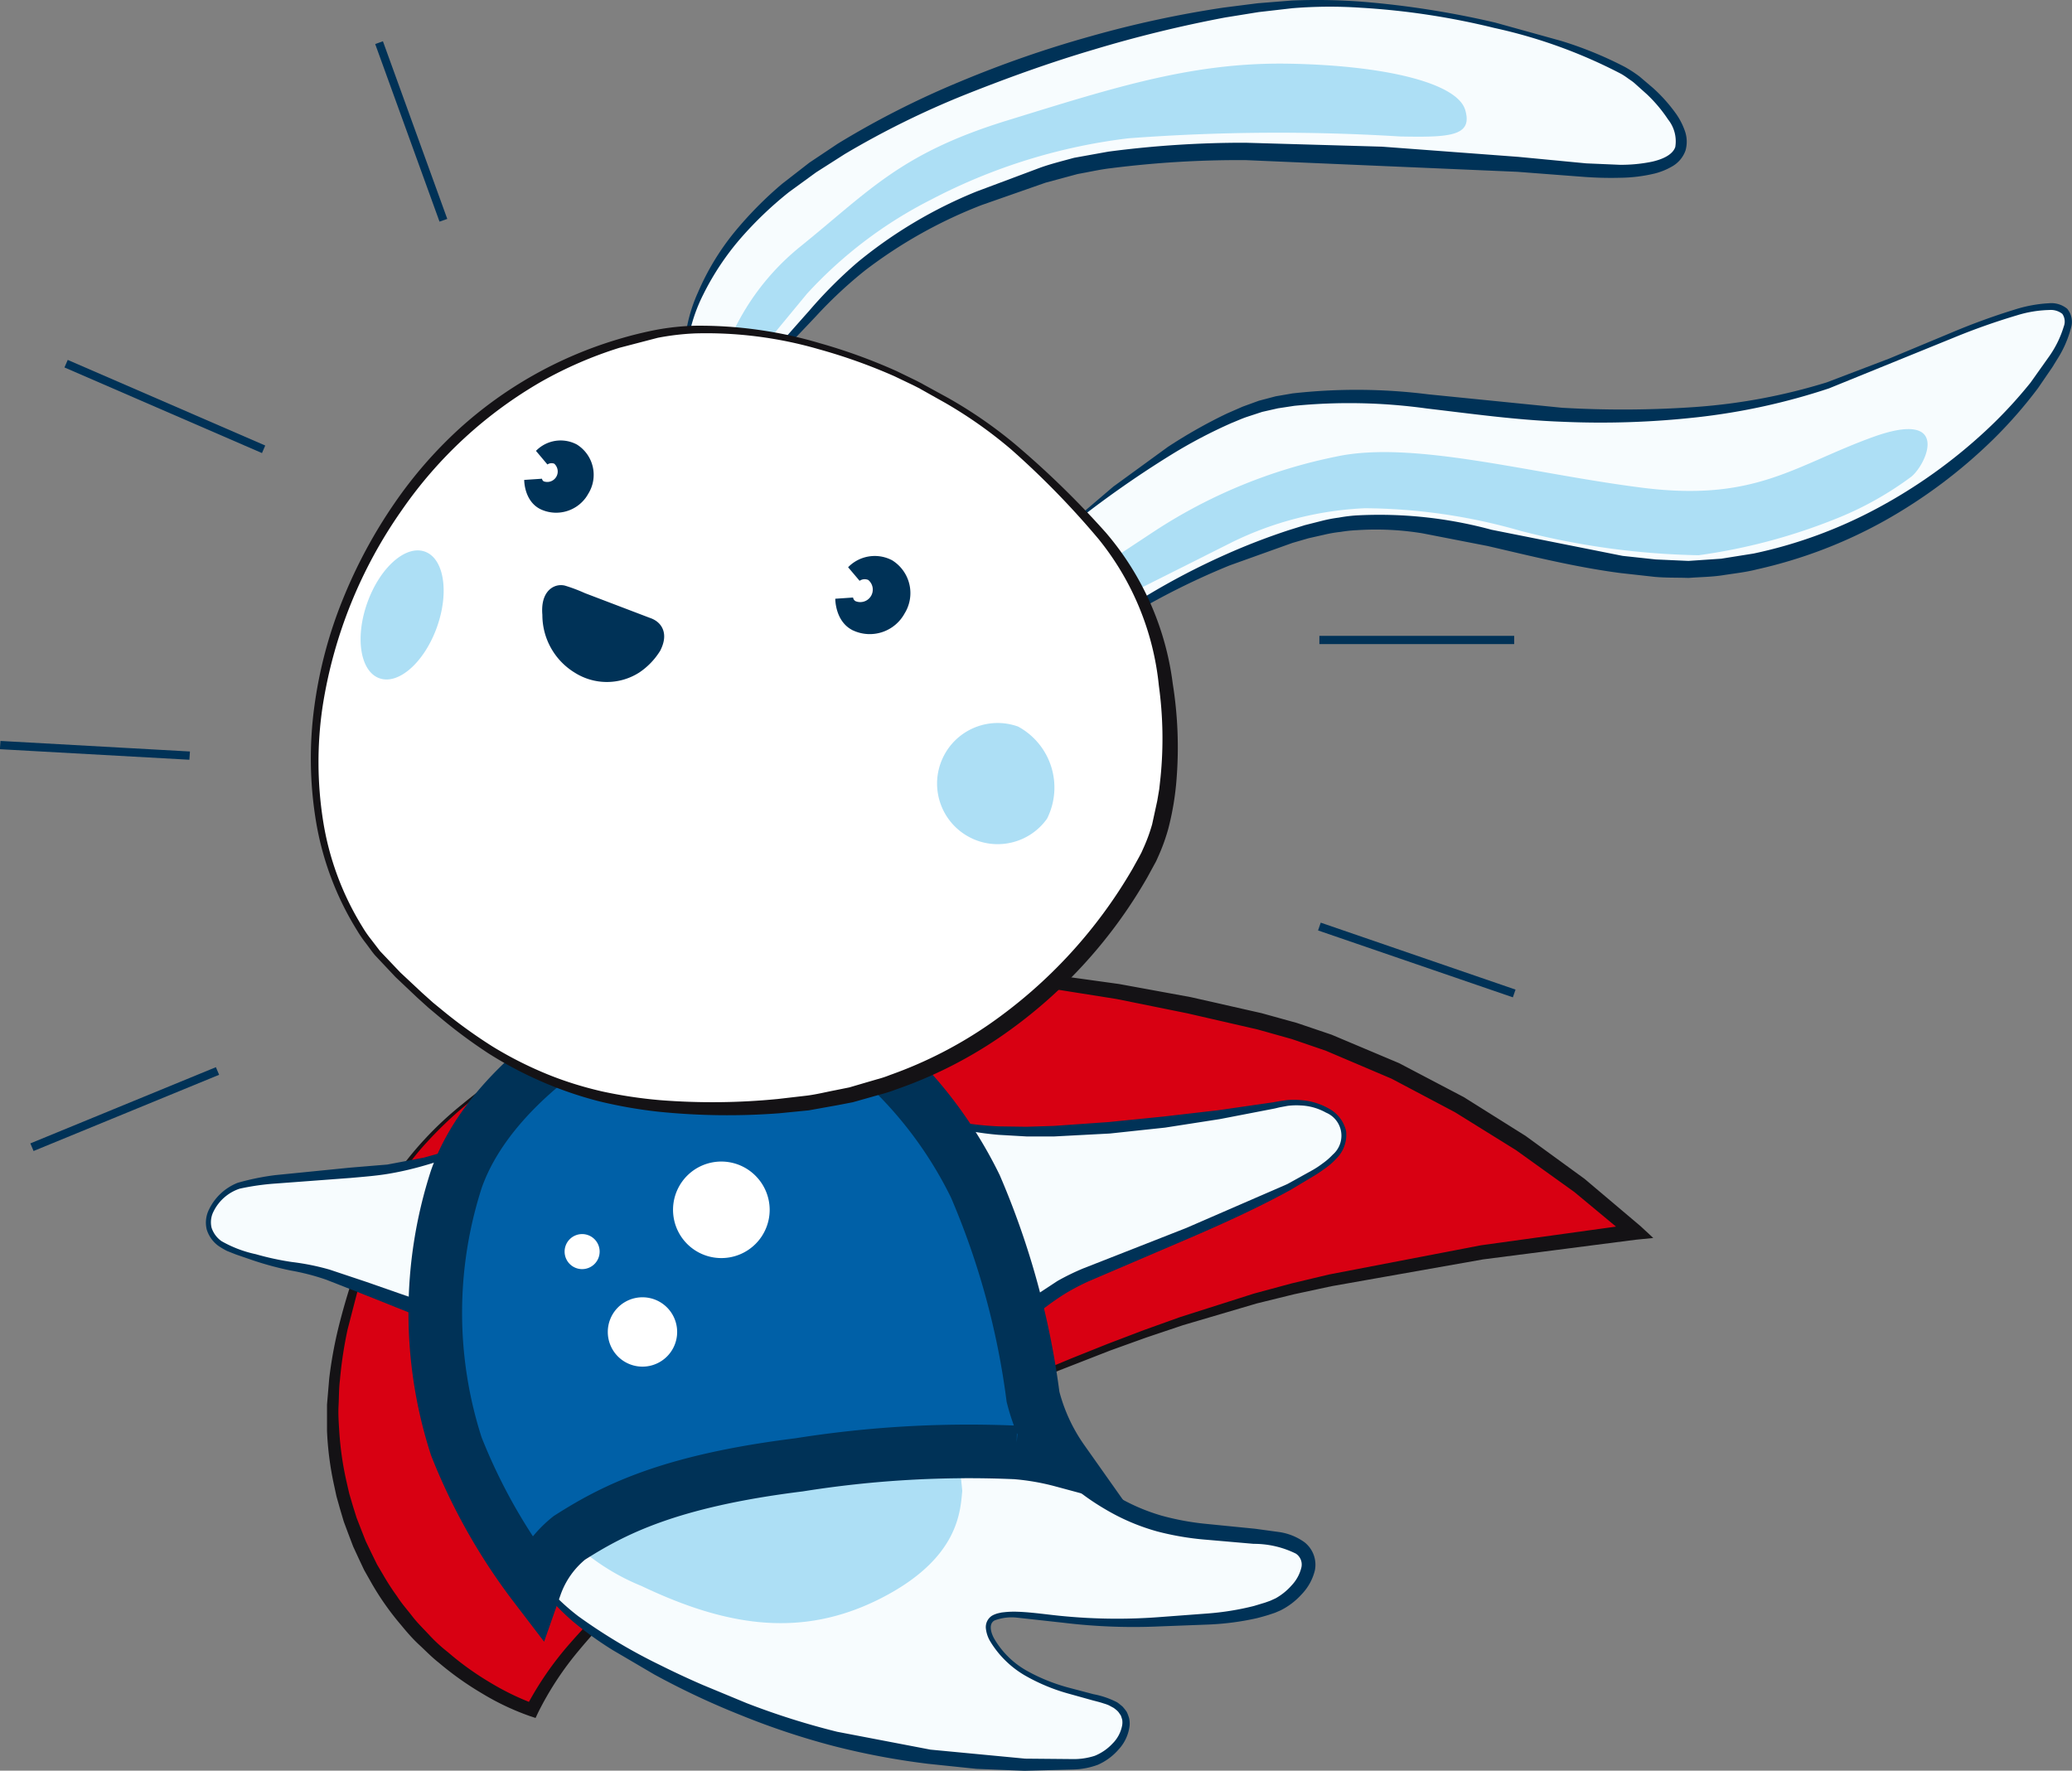
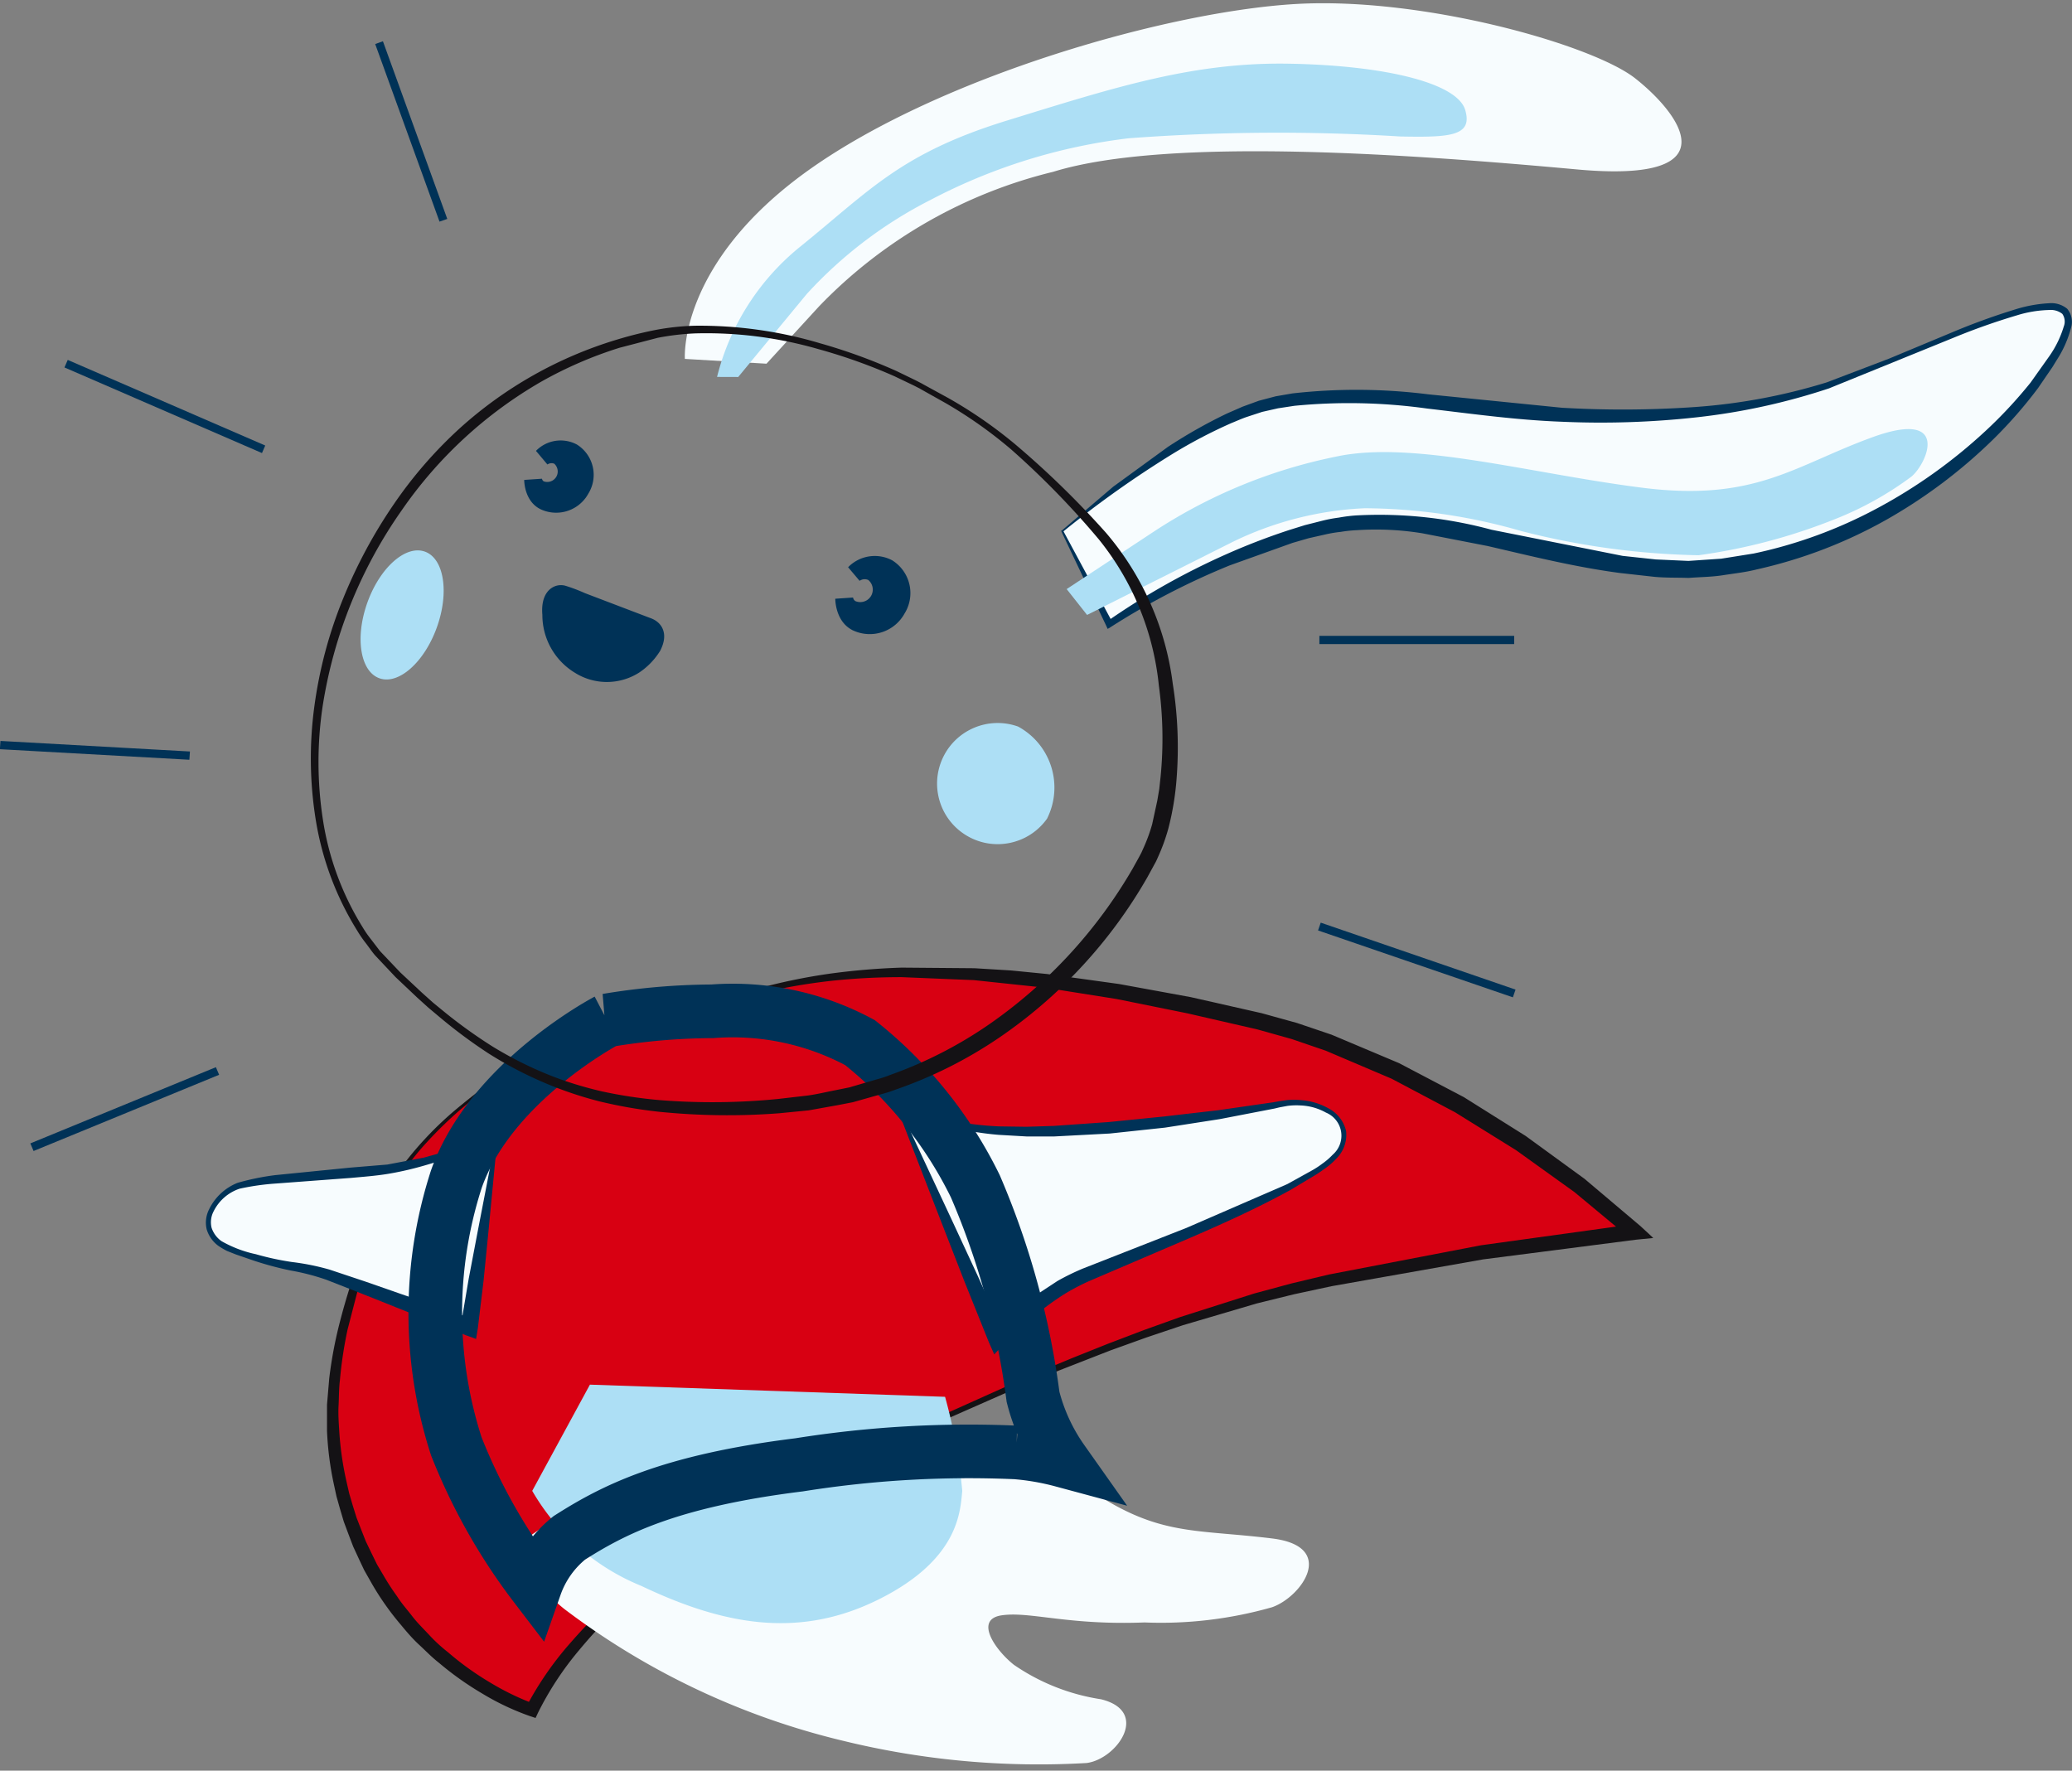
<svg xmlns="http://www.w3.org/2000/svg" width="57.957" height="49.533">
  <rect width="100%" height="100%" fill="#808080" stroke="none" />
  <style>.B{fill:#003257}.C{fill:#f7fcfe}.D{stroke:#003257}.E{stroke-miterlimit:10}.F{fill:#addff5}.G{stroke-width:.5}</style>
  <path d="M19.157 10.04s-.2-2.683 3.488-5.3S32.709.312 36.265.111s8.278 1.14 9.473 2.08 2.8 2.952-1.623 2.549-11.407-.939-14.659.067a13.53 13.53 0 0 0-6.54 3.757l-1.476 1.61z" class="C" />
-   <path d="M19.135 10.042c-.009-.646.125-1.285.393-1.873a7.06 7.06 0 0 1 .995-1.65c.408-.499.861-.96 1.353-1.376l.765-.594.795-.531c1.095-.668 2.241-1.249 3.427-1.739 1.18-.493 2.389-.914 3.621-1.258a29.87 29.87 0 0 1 3.744-.809l.951-.121.957-.077a16.87 16.87 0 0 1 1.918.03c1.271.101 2.533.298 3.774.589l1.844.512a10.6 10.6 0 0 1 1.781.729c.144.081.282.171.413.271l.37.315c.244.219.463.465.653.733.098.141.177.295.235.457a.9.9 0 0 1 .022.561.83.83 0 0 1-.368.441 1.9 1.9 0 0 1-.486.2 4.33 4.33 0 0 1-.982.121c-.326.009-.649 0-.97-.022l-1.9-.145-7.6-.327c-1.261-.008-2.52.068-3.771.227-.312.036-.615.108-.922.161l-.9.243-1.783.624a13.2 13.2 0 0 0-3.27 1.833 12.35 12.35 0 0 0-1.377 1.287q-.654.693-1.318 1.378l-.028.029h-.036l-2.3-.193zm.048-.023l2.261.076-.064.026q.625-.721 1.259-1.433c.418-.488.873-.943 1.361-1.362a12.82 12.82 0 0 1 3.311-1.967l1.8-.674c.3-.106.624-.185.935-.271l.955-.172c1.271-.168 2.553-.251 3.835-.249l3.825.11 3.81.285 1.9.182.935.04c.305.003.61-.026.909-.088.283-.065.571-.189.645-.41.045-.273-.028-.552-.2-.768a4.05 4.05 0 0 0-.592-.705l-.348-.312c-.061-.054-.122-.09-.185-.136s-.125-.088-.192-.126c-1.121-.584-2.314-1.016-3.549-1.284a20.7 20.7 0 0 0-3.753-.566 12.86 12.86 0 0 0-1.893.015l-.941.108-.936.151a35.66 35.66 0 0 0-3.683.9c-1.213.358-2.4.786-3.577 1.254a24.4 24.4 0 0 0-3.383 1.668l-.8.51-.758.552a10.3 10.3 0 0 0-1.359 1.3 7.49 7.49 0 0 0-1.038 1.562 4.55 4.55 0 0 0-.483 1.786" class="B" />
  <path d="M29.718 14.855s3.528-3.138 6.01-3.607 5.233.2 7.648.335c2.813.241 5.645-.102 8.319-1.006 2.818-1.073 7.782-3.69 5.635-.4s-6.776 6.029-10.868 5.732-6.692-1.938-9.854-1.051a20.21 20.21 0 0 0-5.576 2.6z" class="C" />
  <path d="M29.703 14.84l1.435-1.225 1.529-1.113c.53-.348 1.082-.661 1.654-.935l.439-.192.453-.165.471-.124.469-.081c1.263-.142 2.539-.133 3.8.026l3.735.375c1.245.073 2.494.066 3.738-.021a16.35 16.35 0 0 0 3.669-.688l1.753-.668 1.739-.725a18.65 18.65 0 0 1 1.777-.647 3.82 3.82 0 0 1 .948-.174.7.7 0 0 1 .51.154.57.57 0 0 1 .107.536 3.07 3.07 0 0 1-.394.891l-.127.207-.133.194-.266.389c-.382.51-.802.99-1.256 1.437a14.44 14.44 0 0 1-3.045 2.28 13.26 13.26 0 0 1-3.566 1.357c-.31.08-.631.113-.948.163s-.641.05-.961.076c-.322-.012-.646 0-.967-.032l-.943-.105c-1.266-.166-2.493-.474-3.712-.756l-1.827-.356a8.1 8.1 0 0 0-1.831-.087c-.152.007-.304.023-.454.048a3.58 3.58 0 0 0-.45.077l-.444.1-.452.131-1.753.628c-1.156.47-2.266 1.045-3.317 1.717l-.1.061-.046-.1-1.257-2.646zm.045.024l1.37 2.547-.141-.035a20.07 20.07 0 0 1 3.3-1.861c.579-.259 1.171-.487 1.774-.685l.449-.14.471-.119c.156-.04.315-.071.475-.091a4.33 4.33 0 0 1 .48-.061 12 12 0 0 1 3.794.4l3.667.731.929.1.913.041.916-.062.909-.145c1.209-.256 2.375-.684 3.463-1.27a14.54 14.54 0 0 0 3.016-2.154c.454-.42.876-.874 1.264-1.356l.54-.761a2.9 2.9 0 0 0 .39-.81c.046-.117.031-.25-.041-.353a.52.52 0 0 0-.369-.108 3.3 3.3 0 0 0-.9.149 18.48 18.48 0 0 0-1.766.624l-3.493 1.42a18.01 18.01 0 0 1-3.7.809 24.43 24.43 0 0 1-3.785.123c-1.266-.047-2.518-.224-3.758-.369-1.229-.171-2.473-.197-3.708-.076l-.46.07-.442.1-.436.143c-.145.05-.286.115-.429.172a13.9 13.9 0 0 0-1.649.865c-1.061.654-2.078 1.376-3.045 2.162" class="B" />
  <path d="M20.057 10.544a6.81 6.81 0 0 1 2.333-3.649c1.936-1.564 2.8-2.606 5.784-3.525s5.188-1.638 7.894-1.588 4.691.546 4.915 1.291-.447.77-1.812.745a55.88 55.88 0 0 0-7.6.05 16 16 0 0 0-5.521 1.713 12.14 12.14 0 0 0-3.481 2.64l-1.92 2.325zm10.35 6.658l4.071-2.042a9.37 9.37 0 0 1 3.7-.943 16.07 16.07 0 0 1 4.369.637c1.623.42 3.289.647 4.965.678a16.18 16.18 0 0 0 3.773-.993 9.26 9.26 0 0 0 2.184-1.209c.447-.379 1.092-1.893-1.092-1.1s-3.277 1.812-6.429 1.415-6.429-1.34-8.589-.869a14.53 14.53 0 0 0-5.065 2.082l-2.458 1.621z" class="F" />
  <path d="M15.339 29.28s-3.849 2.066-4.755 4.7-2.066 5.575-.538 9.2c.909 2.151 2.658 3.838 4.84 4.67 0 0 1.415-3.263 6.453-5.778s10.583-5.062 15.268-6.109a86.27 86.27 0 0 1 9.129-1.486c0 0-4.727-4.486-10.529-5.9s-10.249-1.718-13.472-.962-6.4 1.67-6.4 1.67" fill="#d80012" />
  <path d="M15.349 29.301c-.838.478-1.63 1.031-2.368 1.652a11.12 11.12 0 0 0-1.041 1 6.94 6.94 0 0 0-.863 1.148c-.235.417-.422.86-.556 1.319l-.438 1.379-.361 1.394a11.56 11.56 0 0 0-.214 1.416c-.03.237-.025.475-.038.712s.005.475.019.711c.03.471.096.939.2 1.4l.079.346.1.34.106.339.129.332.127.323.157.327.159.325.177.3c.117.203.245.4.383.59.126.2.285.376.428.562s.315.351.475.524.335.333.521.479c.358.309.742.586 1.148.829.4.244.822.451 1.261.616l-.227.1a9.07 9.07 0 0 1 1.251-1.815 14.67 14.67 0 0 1 1.55-1.533l.857-.671.44-.319.455-.3c.61-.389 1.239-.747 1.885-1.072l1.939-.951 1.952-.923 3.941-1.77 1-.416 1-.4 1.01-.385 1.018-.365 2.063-.657 1.047-.283 1.053-.251 4.249-.817 4.288-.593-.131.383-1.541-1.28-1.633-1.172-1.706-1.06-1.773-.938-1.843-.784-.946-.324-.962-.27-1.967-.452-1.978-.4-1.991-.316-2-.212-2.012-.083c-.671-.001-1.342.034-2.01.107a16.38 16.38 0 0 0-1.985.349l-1.97.466q-1.963.492-3.914 1.033m-.016-.044q1.946-.567 3.906-1.082l1.962-.512c.655-.178 1.32-.316 1.992-.412a19.34 19.34 0 0 1 2.03-.172l2.037.017 1.017.062 1.013.1 2.016.28 2 .366 1.983.449.989.274.971.329 1.886.795 1.81.95 1.73 1.086 1.648 1.2 1.564 1.322.359.333-.49.049-4.269.55-4.24.75-1.051.226-1.043.257-2.063.608-1.021.343-1.014.365-2.008.784-3.947 1.74q-.975.461-1.942.939l-1.928.968a17.76 17.76 0 0 0-1.844 1.1l-.442.3-.426.325c-.289.21-.552.453-.827.679a14.45 14.45 0 0 0-1.481 1.535c-.454.537-.842 1.126-1.156 1.755l-.073.155-.154-.052c-.47-.165-.921-.379-1.347-.638a8.68 8.68 0 0 1-1.206-.858c-.195-.152-.366-.331-.549-.5s-.344-.356-.5-.546a7.71 7.71 0 0 1-.853-1.217l-.185-.327-.155-.329-.152-.329-.134-.352-.129-.346-.105-.354-.1-.355-.078-.361a8.84 8.84 0 0 1-.186-1.465v-.738l.062-.733a11.93 11.93 0 0 1 .263-1.442q.177-.709.408-1.4l.48-1.371c.151-.465.355-.911.607-1.329a9.67 9.67 0 0 1 1.962-2.126 15.94 15.94 0 0 1 2.4-1.635h0z" fill="#141215" />
  <path d="M14.519 43.176c.231.727.675 1.368 1.274 1.84a20.98 20.98 0 0 0 7.783 3.679 23 23 0 0 0 6.821.623c.849-.113 1.783-1.443.4-1.783a5.85 5.85 0 0 1-2.434-.962c-.509-.4-1.132-1.274-.34-1.387s1.84.283 3.991.2c1.204.049 2.407-.095 3.566-.425.821-.283 1.84-1.7 0-1.925s-2.83-.113-4.246-.849c-.843-.435-1.578-1.054-2.151-1.811l-10.132-.313z" class="C" />
-   <path d="M14.546 43.186c.148.411.375.789.669 1.112.286.337.607.643.958.912a15.36 15.36 0 0 0 2.276 1.361q.6.3 1.207.563l1.23.51c.826.32 1.671.587 2.53.8l2.611.5 2.649.252 1.327.012c.21.004.418-.027.618-.091a1.4 1.4 0 0 0 .5-.345c.142-.141.236-.323.27-.521a.52.52 0 0 0 0-.138 1 1 0 0 0-.042-.129c-.029-.036-.05-.078-.083-.112s-.073-.064-.112-.094l-.135-.073c-.048-.021-.098-.039-.148-.053-.1-.035-.211-.06-.317-.089l-.649-.181c-.438-.119-.859-.295-1.252-.522-.397-.235-.73-.566-.966-.963a.89.89 0 0 1-.111-.347c-.013-.141.054-.278.174-.354.055-.031.115-.054.177-.069l.093-.02.083-.009c.115-.012.23-.016.345-.012.457.015.9.09 1.34.128.885.082 1.776.089 2.662.021l1.332-.1c.436-.033.869-.103 1.293-.21l.311-.094.143-.051.15-.068c.173-.096.327-.222.457-.371a1.1 1.1 0 0 0 .265-.49c.036-.15-.026-.307-.155-.391-.367-.181-.771-.274-1.18-.273l-1.335-.116a7.89 7.89 0 0 1-1.358-.23c-.448-.124-.881-.3-1.288-.525s-.792-.485-1.142-.789a6.08 6.08 0 0 1-.957-1.022l.19.1-5.066-.178-5.064-.222.09-.026-2.3 1.521zm-.053-.019l2.234-1.625 2.234-1.6.038-.027h.052l5.068.089 5.067.133h.116l.075.1a5.66 5.66 0 0 0 .878.924 6.62 6.62 0 0 0 1.056.738c.373.213.77.38 1.182.5.419.115.847.193 1.279.233l1.335.133.681.093c.253.038.492.135.7.284a.8.8 0 0 1 .291.787 1.47 1.47 0 0 1-.37.67 2 2 0 0 1-.593.451l-.157.067-.174.058q-.165.051-.333.093c-.446.1-.9.159-1.357.177l-1.345.051c-.899.041-1.799.008-2.692-.1l-1.326-.146c-.208-.021-.417.007-.613.08-.163.088-.113.32-.015.5.218.378.533.691.914.905s.796.378 1.223.488l.645.17c.23.043.452.119.66.226.051.034.1.076.149.116a1.4 1.4 0 0 1 .121.152 1.08 1.08 0 0 1 .069.186.73.73 0 0 1 .012.2 1.18 1.18 0 0 1-.305.663c-.159.185-.358.332-.581.431-.224.083-.461.128-.7.133l-1.354.036-1.349-.055-1.343-.14c-.895-.109-1.782-.276-2.655-.5-.873-.229-1.73-.514-2.566-.853a21.97 21.97 0 0 1-2.442-1.146l-1.164-.683c-.384-.238-.752-.502-1.1-.79-.344-.294-.655-.624-.929-.984a3.17 3.17 0 0 1-.618-1.2z" class="B" />
  <path d="M14.887 41.705c.695 1.202 1.77 2.139 3.057 2.661 2.377 1.132 4.472 1.47 6.679.353s2.236-2.447 2.293-3.013a14.83 14.83 0 0 0-.481-2.632l-9.934-.34z" class="F" />
  <path d="M13.898 31.827c-1.145.458-2.343.772-3.566.934a30.45 30.45 0 0 0-3.538.368c-.764.17-1.613 1.387-.2 1.868 1.882.64 1.613.255 3.283.906l3.255 1.217z" class="C" />
  <path d="M13.866 31.865a13.91 13.91 0 0 1-1.943.724c-.341.101-.687.183-1.038.243s-.712.086-1.058.118l-2.1.157a6.95 6.95 0 0 0-1.024.145c-.315.105-.576.331-.725.628a.66.66 0 0 0-.06.464.74.74 0 0 0 .279.376c.298.17.621.293.956.364a7.78 7.78 0 0 0 1.017.22 6.71 6.71 0 0 1 1.049.212l1.006.336.995.347 1.99.693h0l-.322.194.223-1.318.25-1.315.5-2.587m.053-.035l-.256 2.665-.132 1.332-.16 1.328-.049.3-.273-.1h-.005l-1.957-.783-.978-.391-.974-.382a6.42 6.42 0 0 0-1-.259c-.348-.072-.692-.164-1.029-.276l-.5-.172-.253-.1a2.33 2.33 0 0 1-.239-.141c-.156-.114-.271-.275-.327-.46-.045-.188-.022-.386.065-.559a1.5 1.5 0 0 1 .8-.745 6.95 6.95 0 0 1 1.049-.215l2.1-.21 1.038-.086 1.023-.194 2.022-.563.035-.011z" class="B" />
  <path d="M25.019 30.751s.877.877 3.595.906a42.4 42.4 0 0 0 7.161-.764c1.359-.308 2.661.821 1.132 1.811-2.1 1.362-6.114 2.632-7.189 3.283-.672.413-1.29.907-1.84 1.472z" class="C" />
  <path d="M25.036 30.735a3.73 3.73 0 0 0 1.4.574c.497.113 1.003.18 1.512.2l.763.011.769-.024 1.533-.108 1.533-.154 1.532-.177 1.526-.22.193-.034.191-.028a2.13 2.13 0 0 1 .405 0 1.83 1.83 0 0 1 .766.23c.251.13.432.364.494.639a.94.94 0 0 1-.268.762c-.091.098-.191.187-.3.265s-.213.153-.326.22l-.669.4c-.91.5-1.852.927-2.8 1.336l-2.837 1.215a6.29 6.29 0 0 0-.66.346 7.93 7.93 0 0 0-.619.433c-.399.303-.772.638-1.118 1h0l-.245.267-.149-.336-.68-1.692-.662-1.7-1.347-3.475zm.05.1l1.5 3.211.767 1.654.75 1.662-.394-.069h0c.375-.374.78-.716 1.21-1.025l.66-.434a6.7 6.7 0 0 1 .719-.351l2.884-1.132 2.825-1.227.672-.372c.111-.061.217-.13.318-.207.101-.071.195-.153.28-.243a.7.7 0 0 0-.187-1.178c-.216-.121-.458-.19-.706-.2-.122-.008-.245-.004-.366.011l-.19.035c-.053.009-.124.029-.186.042l-1.523.294-1.532.238-1.543.165-1.553.082h-.777l-.781-.045c-.52-.043-1.035-.136-1.538-.278-.251-.073-.496-.167-.732-.279-.206-.095-.399-.215-.574-.358" class="B" />
-   <path d="M16.981 28.544s-3.255 1.7-4.217 4.444a12.15 12.15 0 0 0 0 7.472 16.28 16.28 0 0 0 2.208 3.906 3 3 0 0 1 .953-1.346c1.208-.769 2.756-1.587 6.427-2.043 2.005-.319 4.036-.436 6.064-.347a7.25 7.25 0 0 1 1.3.226 5.38 5.38 0 0 1-.821-1.783 22.1 22.1 0 0 0-1.613-5.887 11.71 11.71 0 0 0-3.226-4.019 7.5 7.5 0 0 0-4.132-.877c-.987.005-1.971.091-2.944.255" fill="#0060a7" />
  <path d="M16.981 28.544s-3.255 1.7-4.217 4.444a12.15 12.15 0 0 0 0 7.472 16.28 16.28 0 0 0 2.208 3.906 3 3 0 0 1 .953-1.346c1.208-.769 2.756-1.587 6.427-2.043 2.005-.319 4.036-.436 6.064-.347a7.25 7.25 0 0 1 1.3.226 5.38 5.38 0 0 1-.821-1.783 22.1 22.1 0 0 0-1.613-5.887 11.71 11.71 0 0 0-3.226-4.019 7.5 7.5 0 0 0-4.132-.877c-.986.005-1.97.09-2.943.254z" fill="none" stroke-width="1.5" class="D E" />
-   <path d="M25.775 10.808c-1.678-.9-4.931-1.992-7.48-1.456-3.728.814-6.834 3.378-8.34 6.884-1.92 4.1-1.363 8.511.993 10.856 2.987 2.972 5.6 4.2 10.591 3.877a12.88 12.88 0 0 0 10.591-6.988c.993-1.92.868-6.527-1.192-8.87a15.97 15.97 0 0 0-5.163-4.3" fill="#fff" />
  <path d="M25.737 10.874l-.183-.093-.537-.257a15.39 15.39 0 0 0-2.129-.759c-1.124-.324-2.292-.472-3.461-.438-.346.016-.69.057-1.03.123l-1.07.279a11.29 11.29 0 0 0-2.181.944 12.05 12.05 0 0 0-3.908 3.6 13 13 0 0 0-2.217 5.509 10.58 10.58 0 0 0 .012 3.151 7.99 7.99 0 0 0 1.116 3.014c.07.117.148.228.233.335l.248.324.565.595.607.568.309.277.321.263c.43.35.881.673 1.35.969.472.289.966.54 1.477.752s1.039.376 1.577.5a12.83 12.83 0 0 0 1.635.246 18.69 18.69 0 0 0 3.285-.033l.82-.095c.271-.035.527-.1.789-.15l.391-.079.385-.113.384-.112a3.12 3.12 0 0 0 .378-.125 11.8 11.8 0 0 0 2.783-1.427 13.61 13.61 0 0 0 3.993-4.338l.171-.308.076-.143.073-.163c.091-.204.167-.415.228-.63l.143-.657.056-.329q.018-.166.036-.331a10.87 10.87 0 0 0-.047-2.563 7.74 7.74 0 0 0-1.68-4.093 23.56 23.56 0 0 0-2.454-2.517 12.38 12.38 0 0 0-1.842-1.3l-.7-.393zm.07-.132l.708.387a12.57 12.57 0 0 1 1.882 1.3c.904.765 1.752 1.592 2.54 2.476 1.02 1.193 1.669 2.659 1.866 4.216a11.28 11.28 0 0 1 .108 2.661 7.83 7.83 0 0 1-.232 1.4c-.066.239-.148.473-.247.7l-.072.163c-.035.079-.059.114-.09.173l-.176.322a13.61 13.61 0 0 1-4.144 4.486c-.898.611-1.873 1.101-2.9 1.455-.128.05-.26.092-.393.126l-.4.113-.4.113-.412.08-.825.148-.821.081a19 19 0 0 1-3.361-.041 13.12 13.12 0 0 1-1.67-.291 10.61 10.61 0 0 1-1.607-.55 10.82 10.82 0 0 1-1.5-.794c-.471-.308-.924-.644-1.355-1.006l-.322-.27-.312-.282-.607-.574-.576-.612c-.091-.107-.169-.224-.254-.335a3.25 3.25 0 0 1-.238-.345 8.38 8.38 0 0 1-1.16-3.078 10.8 10.8 0 0 1-.042-3.217 12.32 12.32 0 0 1 .806-3.01c.375-.924.848-1.805 1.411-2.627.533-.782 1.156-1.499 1.856-2.136a11.5 11.5 0 0 1 4.4-2.477 10.93 10.93 0 0 1 1.095-.272 6.98 6.98 0 0 1 1.065-.113 11.83 11.83 0 0 1 3.509.49 15.55 15.55 0 0 1 2.147.781l.542.263.183.095z" fill="#141215" />
  <path d="M16.01 12.651c-.279-.144-.62-.089-.839.136.139-.095.319-.106.468-.028.213.165.274.461.142.696s-.416.338-.668.241c-.109-.05-.184-.152-.2-.271 0 0 0 .452.327.6.371.166.808.017 1-.341a.75.75 0 0 0-.231-1.033" class="B" />
  <path d="M16.01 12.651c-.279-.144-.62-.089-.839.136.139-.095.319-.106.468-.028.213.165.274.461.142.696s-.416.338-.668.241c-.109-.05-.184-.152-.2-.271 0 0 0 .452.327.6.371.166.808.017 1-.341a.75.75 0 0 0-.23-1.033z" fill="none" class="D E G" />
  <path d="M24.831 15.891a.79.79 0 0 0-.929.151.5.5 0 0 1 .518-.031.6.6 0 0 1-.583 1.038c-.121-.055-.205-.168-.223-.3 0 0 0 .5.362.664a.86.86 0 0 0 1.11-.377.83.83 0 0 0-.256-1.144" class="B" />
  <path d="M24.831 15.891a.79.79 0 0 0-.929.151.5.5 0 0 1 .518-.031.6.6 0 0 1-.583 1.038c-.121-.055-.205-.168-.223-.3 0 0 0 .5.362.664a.86.86 0 0 0 1.11-.377.83.83 0 0 0-.255-1.145z" fill="none" class="D E G" />
  <path d="M16.267 16.824c-.172-.078-.348-.145-.528-.2-.157-.036-.361.095-.318.566a1.64 1.64 0 0 0 .788 1.415 1.43 1.43 0 0 0 1.533 0c.205-.137.378-.317.508-.526.089-.181.17-.455-.164-.562-.445-.143-1.82-.689-1.82-.689" class="B" />
  <path d="M16.267 16.824c-.172-.078-.348-.145-.528-.2-.157-.036-.361.095-.318.566a1.64 1.64 0 0 0 .788 1.415 1.43 1.43 0 0 0 1.533 0c.205-.137.378-.317.508-.526.089-.181.17-.455-.164-.562l-1.819-.693z" fill="none" class="D E G" />
  <path d="M29.292 22.895c-.505.717-1.473.931-2.233.492s-1.059-1.384-.69-2.18 1.284-1.178 2.109-.882a1.94 1.94 0 0 1 .813 2.569m-17.072-5.343c-.352.978-1.072 1.615-1.608 1.422s-.686-1.142-.334-2.12 1.071-1.615 1.608-1.422.686 1.142.334 2.12" class="F" />
-   <path d="M21.529 33.845a1.35 1.35 0 0 1-1.348 1.348 1.35 1.35 0 1 1 .953-2.301 1.35 1.35 0 0 1 .395.953m-2.588 3.415a.97.97 0 1 1-.97-.97.97.97 0 0 1 .97.97m-2.168-2.25a.49.49 0 1 1-.488-.488.49.49 0 0 1 .488.488" fill="#fff" />
  <path d="M.939 32.198l-.09-.213 5.19-2.132.09.213zM12.294 6.2l-1.799-4.968.216-.078 1.8 4.97zm30.06 11.817h-5.449v-.23h5.449zm-.037 9.882l-5.449-1.871.075-.218 5.449 1.873zM7.328 12.674l-5.525-2.395.092-.211 5.524 2.395zm-2.031 8.579l-5.3-.295.016-.231 5.3.295z" class="B" />
</svg>